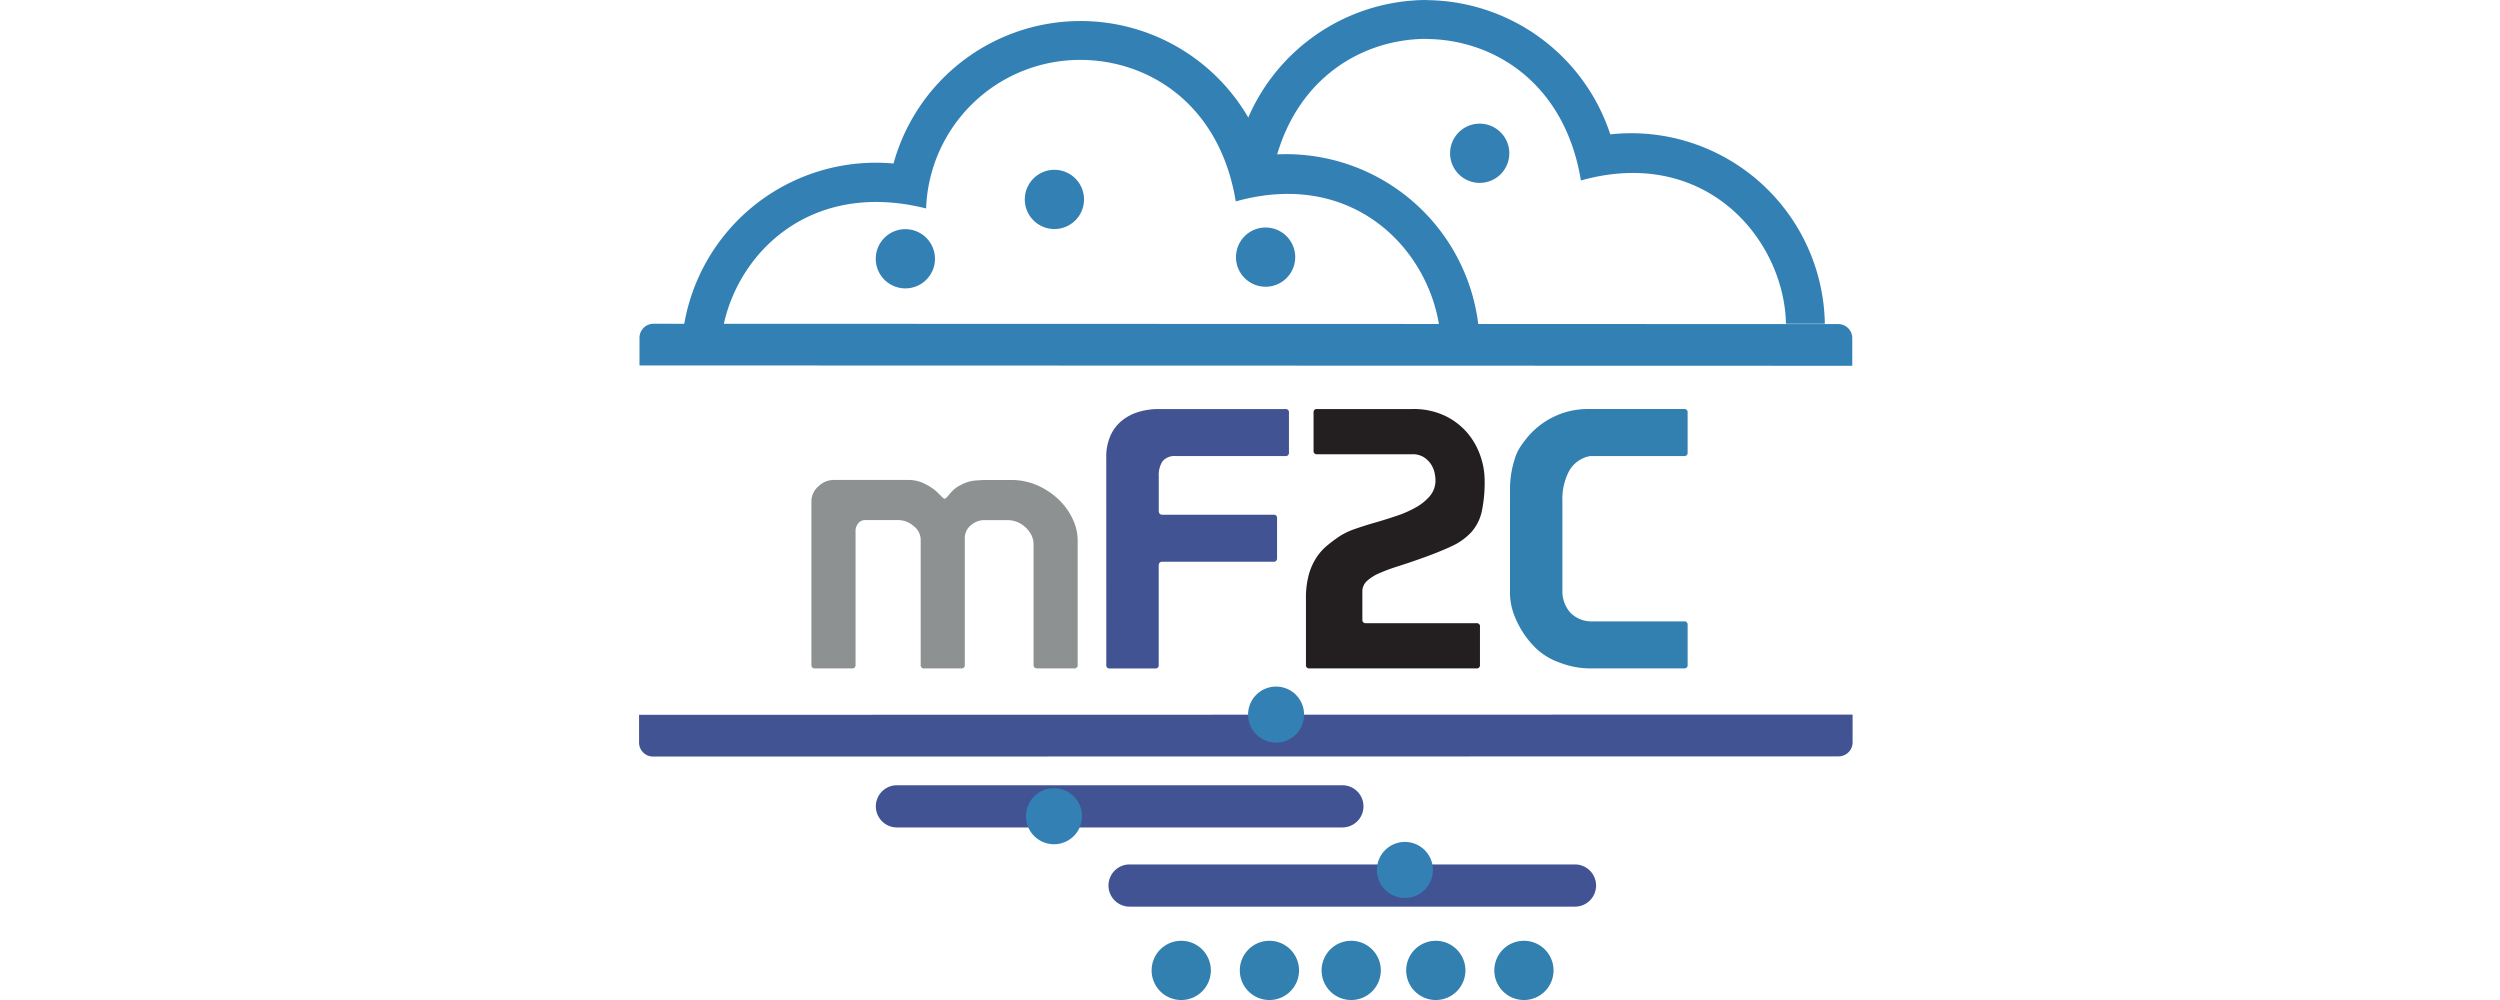
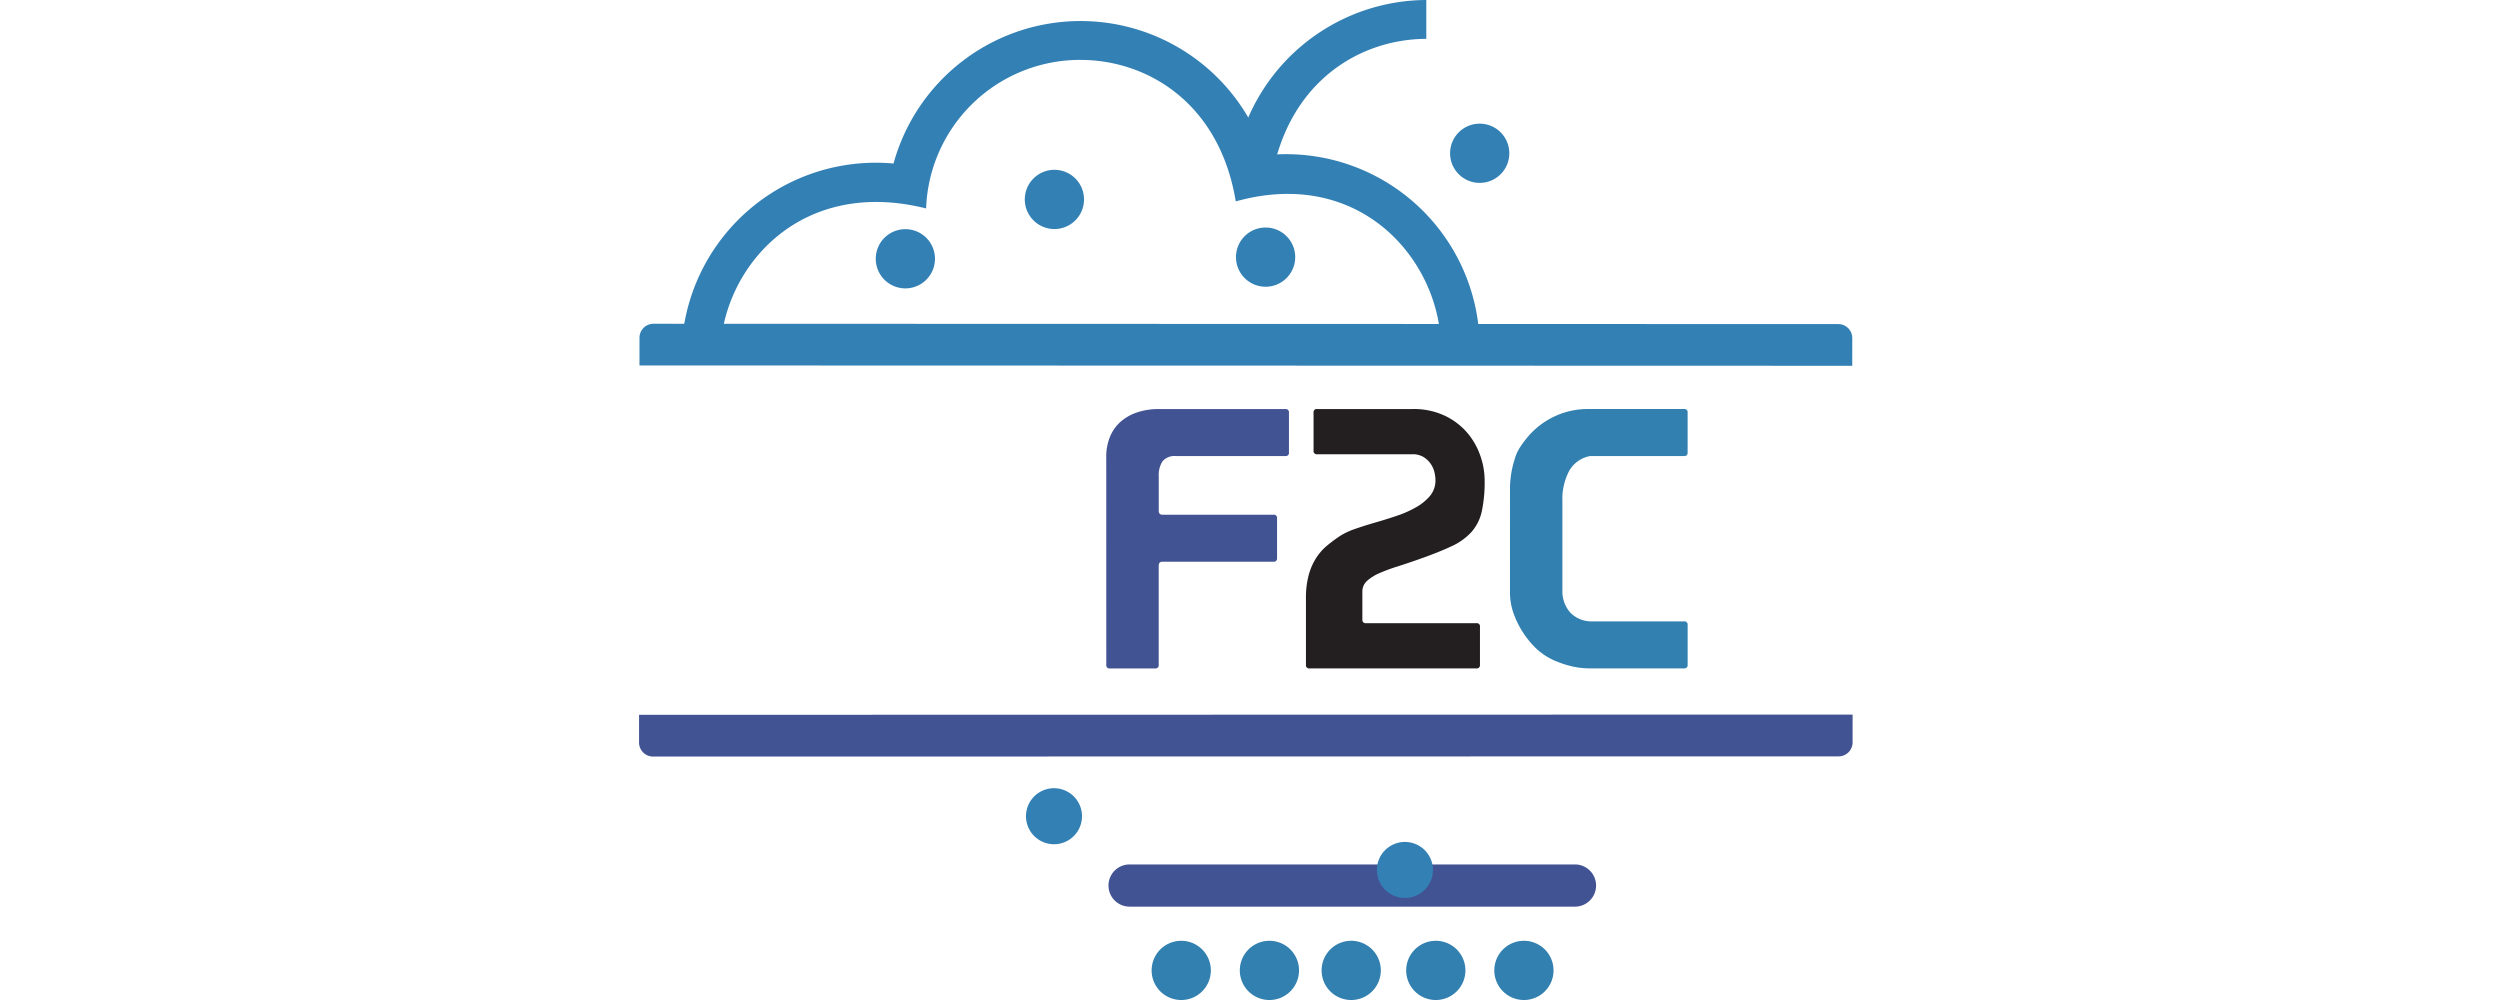
<svg xmlns="http://www.w3.org/2000/svg" width="200" height="80" viewBox="0 0 200 80">
  <defs>
    <clipPath id="clip-path">
      <rect id="Rectangle_80240" data-name="Rectangle 80240" width="97.082" height="80" fill="none" />
    </clipPath>
  </defs>
  <g id="img-research-project-h2020-mf2c-grid" transform="translate(-115 -205)">
    <rect id="logo" width="200" height="80" transform="translate(115 205)" fill="none" />
    <g id="logo_mf2c" data-name="logo mf2c" transform="translate(166.125 205)">
      <g id="Group_5935" data-name="Group 5935" clip-path="url(#clip-path)">
        <path id="Path_67221" data-name="Path 67221" d="M52.649,13.687a15.52,15.52,0,0,0-29.729.658A15.556,15.556,0,0,0,5.981,28.838H9.1c.475-6.4,6.473-13.395,16.427-10.9A12.322,12.322,0,0,1,37.859,6.055c5.435,0,11.155,3.507,12.44,11.32,10.02-2.8,16.264,4.753,16.406,11.463h3.109A15.494,15.494,0,0,0,52.649,13.687" transform="translate(-2.563 -1.263)" fill="#3380b5" />
        <path id="Path_67222" data-name="Path 67222" d="M97.081,48.688.059,48.661V46.447A1.121,1.121,0,0,1,1.18,45.326l94.781.026a1.121,1.121,0,0,1,1.121,1.121Z" transform="translate(-0.025 -19.425)" fill="#3380b5" />
        <path id="Path_67223" data-name="Path 67223" d="M76.5,134.079a2.369,2.369,0,1,1-2.369-2.369,2.369,2.369,0,0,1,2.369,2.369" transform="translate(-30.757 -56.447)" fill="#3180b0" />
        <path id="Path_67224" data-name="Path 67224" d="M88.843,134.079a2.369,2.369,0,1,1-2.369-2.369,2.369,2.369,0,0,1,2.369,2.369" transform="translate(-36.045 -56.447)" fill="#3180b0" />
        <path id="Path_67225" data-name="Path 67225" d="M100.294,134.079a2.369,2.369,0,1,1-2.369-2.369,2.369,2.369,0,0,1,2.369,2.369" transform="translate(-40.953 -56.447)" fill="#3180b0" />
        <path id="Path_67226" data-name="Path 67226" d="M112.135,134.079a2.369,2.369,0,1,1-2.369-2.369,2.369,2.369,0,0,1,2.369,2.369" transform="translate(-46.027 -56.447)" fill="#3180b0" />
        <path id="Path_67227" data-name="Path 67227" d="M124.474,134.079a2.369,2.369,0,1,1-2.369-2.369,2.369,2.369,0,0,1,2.369,2.369" transform="translate(-51.316 -56.447)" fill="#3180b0" />
-         <path id="Path_67228" data-name="Path 67228" d="M24.129,68.928a1.6,1.6,0,0,1,.564-1.23,1.778,1.778,0,0,1,1.2-.506h5.991a2.857,2.857,0,0,1,1.39.347,4.178,4.178,0,0,1,.926.637l.333.333c.125.126.207.188.246.188s.091-.034.159-.1.149-.159.246-.274a4.351,4.351,0,0,1,.361-.377,2,2,0,0,1,.535-.347,2.857,2.857,0,0,1,1.173-.362q.592-.043.767-.043h2.055a5.17,5.17,0,0,1,2.17.449,5.886,5.886,0,0,1,1.693,1.143,5.164,5.164,0,0,1,1.1,1.549A3.982,3.982,0,0,1,45.43,72V81.98a.256.256,0,0,1-.289.29H42.218c-.213,0-.319-.1-.319-.29V72.372a1.662,1.662,0,0,0-.2-.825,2.279,2.279,0,0,0-.506-.622,2.118,2.118,0,0,0-.666-.391,2.012,2.012,0,0,0-.679-.13H37.934a1.672,1.672,0,0,0-1.027.391,1.355,1.355,0,0,0-.506,1.143V81.98a.256.256,0,0,1-.29.29H33.159a.256.256,0,0,1-.289-.29V71.937a1.377,1.377,0,0,0-.565-1.056,1.867,1.867,0,0,0-1.23-.478H28.412a.67.67,0,0,0-.535.261.921.921,0,0,0-.217.608V81.98a.256.256,0,0,1-.29.29H24.418a.256.256,0,0,1-.289-.29Z" transform="translate(-10.341 -28.796)" fill="#8e9192" />
        <path id="Path_67229" data-name="Path 67229" d="M65.407,61.142a4.207,4.207,0,0,1,.319-1.707,3.26,3.26,0,0,1,.883-1.2,3.855,3.855,0,0,1,1.331-.723,5.418,5.418,0,0,1,1.665-.246H79.733a.256.256,0,0,1,.29.289v3.184a.256.256,0,0,1-.29.289H70.993a1.255,1.255,0,0,0-1.085.42,2.024,2.024,0,0,0-.3,1.2V65.4c0,.213.1.318.289.318h8.885a.256.256,0,0,1,.29.29v3.183a.256.256,0,0,1-.29.29H69.893c-.193,0-.289.106-.289.318v7.93a.256.256,0,0,1-.29.29H65.7a.256.256,0,0,1-.29-.29Z" transform="translate(-28.032 -24.542)" fill="#425394" />
        <path id="Path_67230" data-name="Path 67230" d="M107.286,74.688v3.039a.256.256,0,0,1-.29.289H93.654a.255.255,0,0,1-.289-.289V72.459a7.072,7.072,0,0,1,.231-1.954,4.911,4.911,0,0,1,.608-1.36,4.409,4.409,0,0,1,.869-.97,12.446,12.446,0,0,1,1.013-.753,5.789,5.789,0,0,1,1.245-.579q.753-.261,1.606-.506t1.707-.535a8.628,8.628,0,0,0,1.534-.68,4.075,4.075,0,0,0,1.114-.912,1.921,1.921,0,0,0,.434-1.273,2.957,2.957,0,0,0-.073-.579,2,2,0,0,0-.289-.681,1.925,1.925,0,0,0-.579-.564,1.661,1.661,0,0,0-.911-.231H94.262a.256.256,0,0,1-.289-.29V57.554a.255.255,0,0,1,.289-.289h7.612a5.838,5.838,0,0,1,2.634.55A5.456,5.456,0,0,1,106.3,59.2a5.676,5.676,0,0,1,1.027,1.838,6.006,6.006,0,0,1,.333,1.9,11.254,11.254,0,0,1-.231,2.532,3.7,3.7,0,0,1-.825,1.635A4.933,4.933,0,0,1,105,68.248q-1.014.477-2.576,1.027-.9.319-1.722.579a14.029,14.029,0,0,0-1.447.535,3.61,3.61,0,0,0-1,.622,1.132,1.132,0,0,0-.377.868v2.229a.256.256,0,0,0,.29.289H107a.256.256,0,0,1,.29.29" transform="translate(-40.014 -24.542)" fill="#231f20" />
        <path id="Path_67231" data-name="Path 67231" d="M121.929,63.719a7.751,7.751,0,0,1,.347-2.345,3.658,3.658,0,0,1,.478-1.085,9.7,9.7,0,0,1,.622-.825,6.293,6.293,0,0,1,2.142-1.621,6.229,6.229,0,0,1,2.663-.579h7.669a.256.256,0,0,1,.29.289v3.183a.256.256,0,0,1-.29.29h-7.5a2.407,2.407,0,0,0-1.678,1.172,4.8,4.8,0,0,0-.55,2.446v7.322a2.569,2.569,0,0,0,.651,1.606,2.369,2.369,0,0,0,1.578.68h7.5a.256.256,0,0,1,.29.289v3.184a.256.256,0,0,1-.29.289h-7.409a6.621,6.621,0,0,1-1.534-.159,7.906,7.906,0,0,1-1.158-.362,5.17,5.17,0,0,1-1.969-1.317,7.359,7.359,0,0,1-1.418-2.185,5.741,5.741,0,0,1-.29-.854,5.118,5.118,0,0,1-.145-1.317Z" transform="translate(-52.255 -24.542)" fill="#3180b0" />
-         <path id="Path_67232" data-name="Path 67232" d="M124.909,10.757A15.6,15.6,0,0,0,110.158.018V3.127c5.423.017,11.12,3.523,12.4,11.318,10.02-2.8,16.264,4.753,16.406,11.463h3.109a15.494,15.494,0,0,0-17.165-15.151" transform="translate(-47.211 -0.008)" fill="#3380b5" />
        <path id="Path_67233" data-name="Path 67233" d="M37.874,34.451a2.369,2.369,0,1,1-2.369-2.369,2.369,2.369,0,0,1,2.369,2.369" transform="translate(-14.201 -13.749)" fill="#3380b5" />
        <path id="Path_67234" data-name="Path 67234" d="M88.307,34.221a2.369,2.369,0,1,1-2.369-2.369,2.369,2.369,0,0,1,2.369,2.369" transform="translate(-35.815 -13.651)" fill="#3380b5" />
        <path id="Path_67235" data-name="Path 67235" d="M58.741,26.143a2.369,2.369,0,1,1-2.369-2.369,2.369,2.369,0,0,1,2.369,2.369" transform="translate(-23.144 -10.189)" fill="#3380b5" />
        <path id="Path_67236" data-name="Path 67236" d="M118.281,19.681a2.369,2.369,0,1,1-2.369-2.369,2.369,2.369,0,0,1,2.369,2.369" transform="translate(-48.661 -7.419)" fill="#3380b5" />
        <path id="Path_67237" data-name="Path 67237" d="M84.4,10.739A15.6,15.6,0,0,1,99.149,0V3.109c-5.423.017-11.12,3.523-12.4,11.318-.089.134-1.077-1.447-2.35-3.688" transform="translate(-36.171)" fill="#3380b5" />
        <path id="Path_67238" data-name="Path 67238" d="M95.962,103.385,1.121,103.4A1.121,1.121,0,0,1,0,102.282V100.06l97.083-.019v2.223a1.121,1.121,0,0,1-1.121,1.121" transform="translate(0 -42.875)" fill="#425394" />
-         <path id="Path_67239" data-name="Path 67239" d="M70.4,113.31H34.765a1.688,1.688,0,0,1,0-3.375H70.4a1.688,1.688,0,1,1,0,3.375" transform="translate(-14.176 -47.115)" fill="#425394" />
        <path id="Path_67240" data-name="Path 67240" d="M67.408,121.021h35.631a1.688,1.688,0,0,1,0,3.376H67.408a1.688,1.688,0,1,1,0-3.376" transform="translate(-28.166 -51.866)" fill="#425394" />
        <path id="Path_67241" data-name="Path 67241" d="M107.779,120.113a2.241,2.241,0,1,1-2.241-2.241,2.241,2.241,0,0,1,2.241,2.241" transform="translate(-44.27 -50.517)" fill="#3380b5" />
        <path id="Path_67242" data-name="Path 67242" d="M58.651,112.591a2.241,2.241,0,1,1-2.241-2.241,2.241,2.241,0,0,1,2.241,2.241" transform="translate(-23.215 -47.293)" fill="#3380b5" />
-         <path id="Path_67243" data-name="Path 67243" d="M89.743,98.361A2.241,2.241,0,1,1,87.5,96.12a2.241,2.241,0,0,1,2.241,2.241" transform="translate(-36.54 -41.194)" fill="#3380b5" />
      </g>
    </g>
  </g>
</svg>